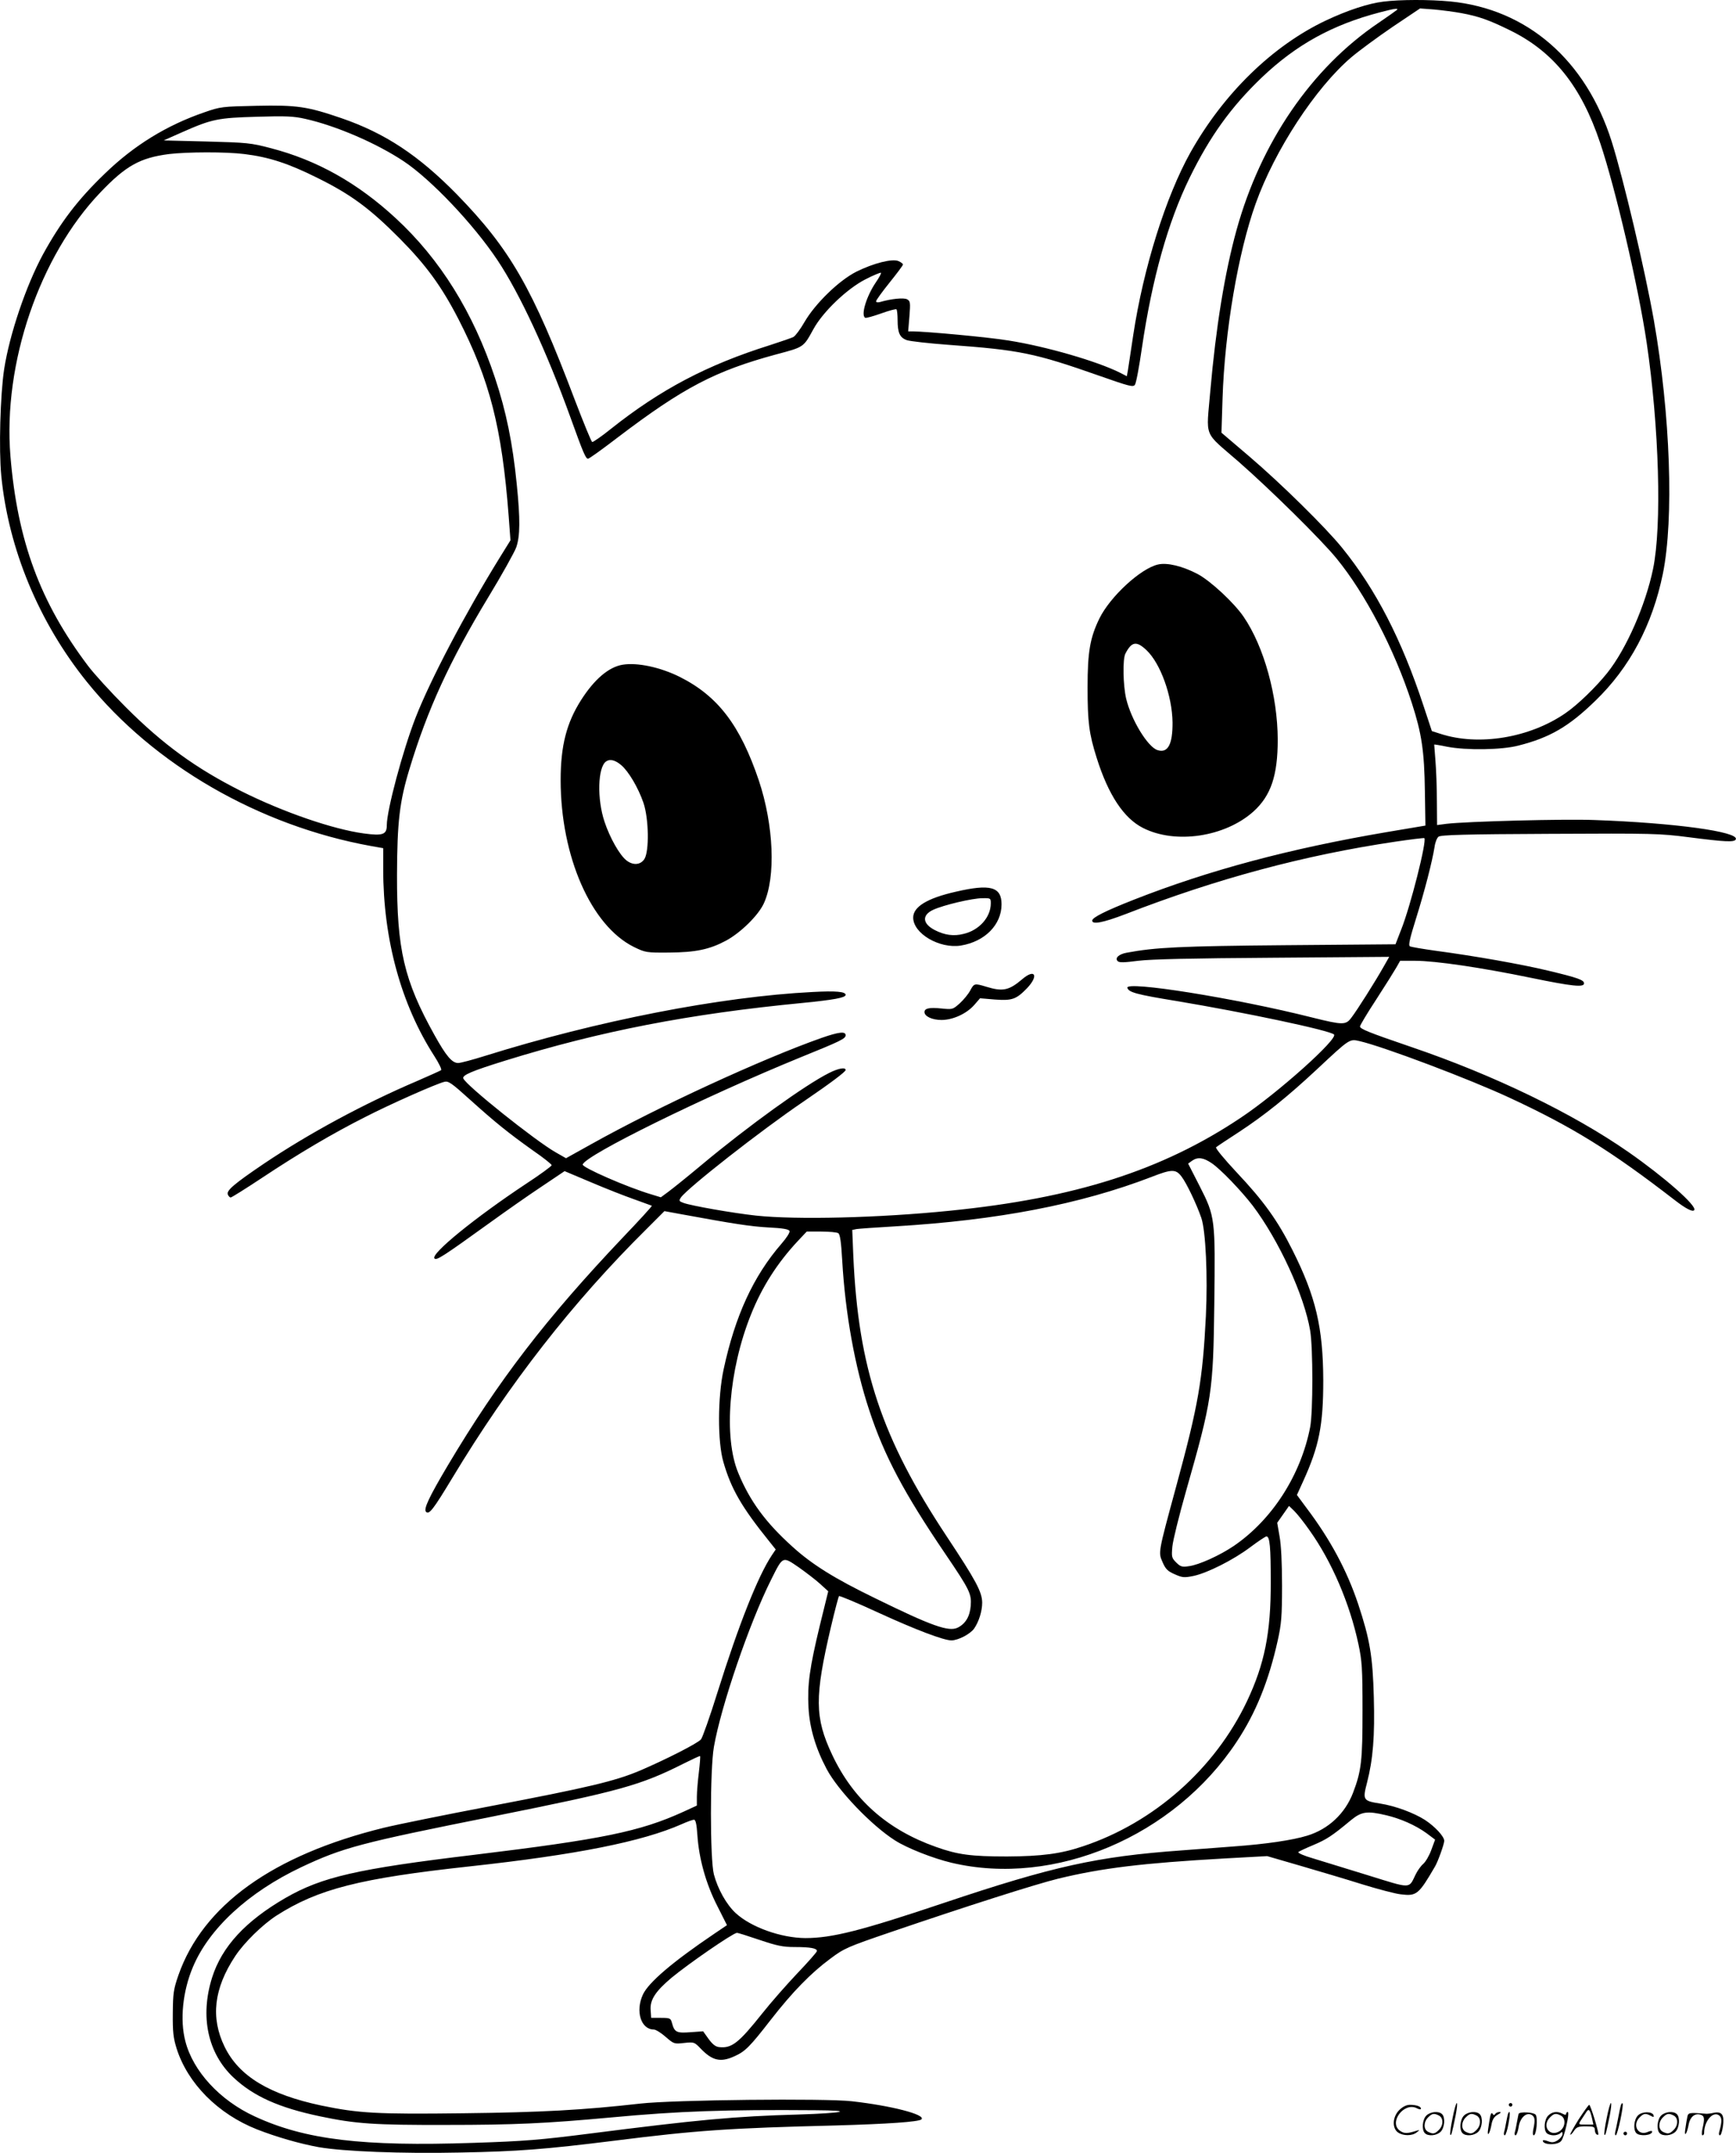
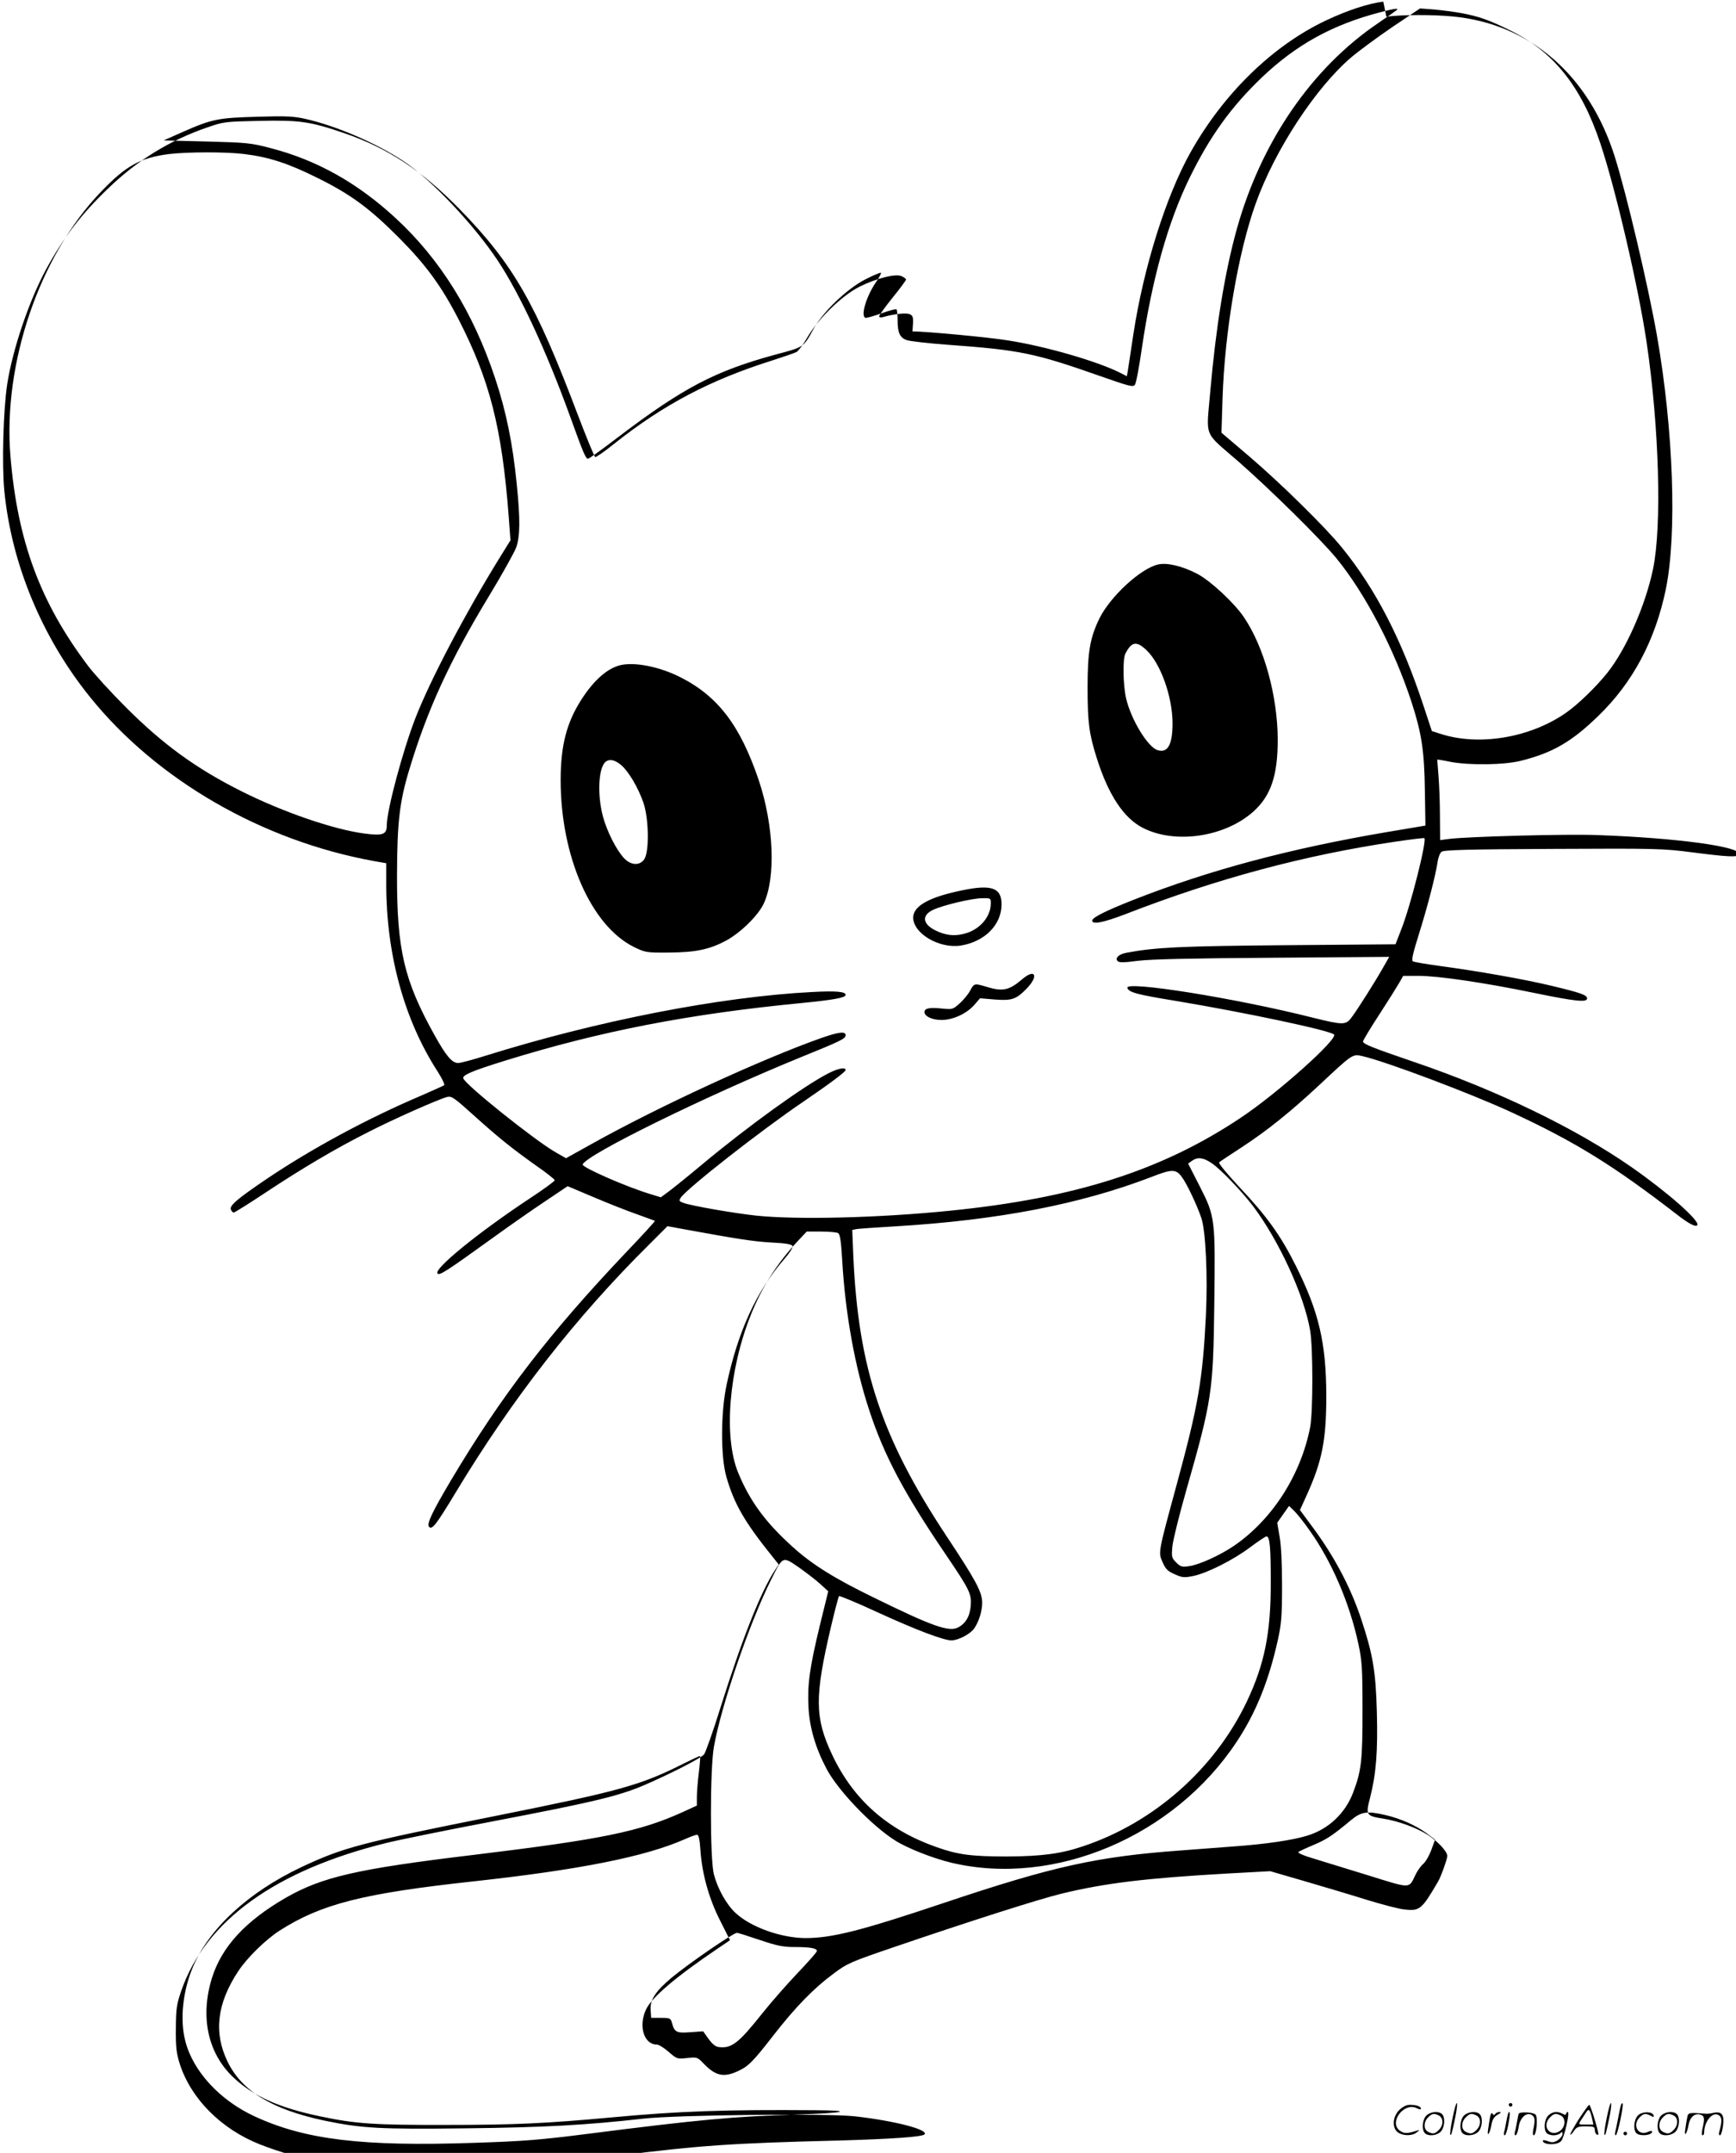
<svg xmlns="http://www.w3.org/2000/svg" version="1.0" viewBox="0 0 968.594 1200.616" preserveAspectRatio="xMidYMid meet">
  <g transform="translate(-0.19,1200.81) scale(0.1,-0.1)" fill="#000000" stroke="none">
-     <path d="M7720 11999 c-83 -10 -199 -48 -320 -105 -298 -141 -571 -407 -756 -736 -137 -245 -262 -642 -319 -1017 -14 -91 -27 -181 -30 -198 l-6 -33 -37 19 c-127 64 -413 147 -622 180 -107 18 -463 51 -537 51 l-24 0 7 84 c6 77 5 85 -13 95 -19 10 -88 3 -150 -15 -14 -4 -23 -2 -23 4 0 6 34 53 75 104 41 51 75 96 75 101 0 4 -11 13 -25 19 -34 15 -138 -11 -235 -59 -97 -49 -229 -177 -289 -280 -23 -40 -51 -78 -62 -84 -11 -6 -71 -26 -132 -46 -350 -110 -610 -247 -887 -467 -52 -42 -99 -74 -104 -73 -5 2 -48 107 -97 235 -236 624 -360 840 -658 1146 -214 218 -400 341 -644 425 -190 65 -248 74 -475 69 -190 -4 -200 -5 -289 -36 -210 -72 -393 -184 -556 -342 -151 -145 -246 -270 -345 -450 -95 -175 -187 -447 -217 -641 -22 -147 -30 -448 -16 -594 40 -408 210 -818 478 -1150 373 -463 961 -802 1585 -915 l68 -12 0 -117 c0 -391 100 -755 285 -1042 25 -39 43 -75 38 -79 -4 -3 -64 -30 -133 -60 -298 -127 -605 -293 -855 -461 -164 -111 -211 -150 -202 -172 3 -9 11 -17 16 -17 5 0 85 50 177 111 202 134 393 247 574 338 140 72 396 185 441 196 23 6 41 -7 145 -101 140 -126 212 -184 351 -283 57 -39 103 -76 103 -81 0 -5 -64 -52 -142 -103 -284 -188 -535 -392 -512 -417 12 -12 45 9 317 205 83 60 210 149 281 196 l128 86 147 -62 c80 -34 189 -77 241 -95 52 -19 97 -35 99 -36 2 -2 -70 -81 -161 -176 -428 -451 -694 -796 -978 -1273 -105 -177 -136 -243 -121 -258 17 -17 39 11 146 188 319 529 673 982 1084 1389 l100 100 98 -18 c290 -53 378 -67 481 -73 83 -4 115 -10 119 -20 3 -8 -17 -39 -45 -71 -157 -181 -259 -403 -323 -702 -33 -154 -34 -402 -1 -515 43 -150 102 -252 257 -444 l35 -44 -21 -31 c-78 -117 -185 -387 -304 -766 -42 -135 -84 -253 -92 -262 -20 -23 -196 -112 -338 -173 -141 -60 -290 -95 -840 -200 -247 -47 -514 -101 -592 -120 -619 -152 -1010 -433 -1146 -823 -27 -78 -30 -100 -31 -212 -1 -103 3 -137 21 -195 62 -196 231 -366 449 -452 107 -42 239 -80 344 -99 139 -24 461 -37 790 -30 321 6 475 18 860 66 461 58 638 70 1235 85 286 8 464 20 478 34 26 26 -166 76 -389 101 -149 17 -994 8 -1179 -13 -320 -36 -550 -49 -988 -54 -485 -6 -584 0 -792 43 -292 62 -460 164 -540 328 -79 162 -60 325 59 505 51 77 153 176 230 226 233 149 465 208 1081 275 595 65 960 138 1180 235 31 14 62 25 69 25 9 0 15 -25 19 -87 9 -132 48 -271 111 -394 l54 -107 -71 -48 c-234 -158 -367 -272 -398 -339 -43 -93 -11 -195 61 -195 10 0 40 -18 66 -41 46 -40 48 -40 103 -34 55 6 57 5 91 -30 66 -69 112 -80 190 -44 60 27 85 52 203 204 120 154 223 260 333 341 76 57 95 65 335 147 431 147 808 267 934 298 247 60 473 87 929 113 l238 13 186 -54 c103 -30 258 -76 347 -104 88 -27 183 -52 212 -55 89 -11 100 -2 192 156 16 27 51 125 51 142 0 25 -53 81 -108 117 -63 40 -166 78 -249 91 -96 15 -99 20 -74 116 34 132 44 260 38 478 -6 227 -22 322 -87 518 -62 186 -155 360 -288 536 l-54 73 35 77 c89 195 112 312 112 562 -1 295 -42 468 -171 725 -83 166 -161 275 -314 437 -67 72 -118 133 -113 138 4 4 61 42 126 84 145 95 273 198 437 351 184 172 181 170 238 157 134 -31 614 -212 837 -316 353 -164 564 -295 919 -569 63 -49 103 -70 111 -57 15 24 -167 184 -368 324 -309 215 -751 429 -1210 585 -240 82 -287 101 -287 115 0 6 41 75 91 151 50 77 100 157 112 178 l21 37 85 0 c111 0 369 -38 645 -95 233 -48 296 -54 296 -31 0 19 -33 31 -200 71 -155 37 -411 82 -628 111 -72 10 -137 21 -144 25 -9 6 1 47 35 156 47 150 90 316 103 398 3 24 13 50 22 57 12 10 147 14 621 16 578 3 614 2 776 -19 203 -26 256 -29 262 -11 15 42 -342 91 -787 107 -167 7 -717 -8 -827 -21 l-53 -7 -1 134 c0 74 -4 175 -8 224 -4 50 -7 91 -7 91 1 1 33 -4 71 -12 108 -21 306 -18 398 6 175 44 282 106 429 249 193 186 319 423 378 710 62 307 42 885 -50 1411 -50 283 -170 791 -236 1000 -144 454 -472 738 -900 780 -115 11 -281 11 -374 -1z m75 -47 c-6 -5 -51 -37 -101 -71 -374 -252 -658 -667 -793 -1156 -66 -239 -115 -542 -146 -895 -23 -271 -42 -223 158 -397 178 -156 459 -433 545 -538 161 -196 324 -508 421 -807 55 -170 70 -268 73 -493 l3 -191 -220 -37 c-540 -92 -988 -212 -1406 -376 -160 -63 -231 -99 -233 -116 -2 -25 62 -12 185 35 513 199 999 329 1504 404 88 13 162 22 164 20 15 -14 -77 -380 -130 -512 l-31 -80 -611 -5 c-588 -5 -729 -12 -889 -42 -44 -8 -67 -30 -50 -47 9 -9 37 -8 114 2 72 9 296 14 752 17 l649 5 -33 -58 c-44 -78 -147 -241 -178 -281 -31 -42 -47 -42 -220 1 -428 108 -1044 206 -1030 165 8 -25 51 -37 272 -73 384 -64 857 -164 881 -187 24 -24 -314 -327 -520 -464 -438 -293 -924 -449 -1625 -519 -396 -40 -852 -51 -1080 -27 -128 14 -363 55 -405 71 -25 9 -26 12 -14 30 37 53 445 373 684 535 151 103 235 166 235 176 0 17 -42 9 -93 -17 -132 -66 -449 -294 -708 -510 -80 -67 -165 -135 -188 -152 l-42 -31 -52 16 c-133 39 -389 151 -384 167 17 53 676 377 1214 597 230 93 253 105 253 124 0 23 -39 18 -134 -15 -332 -117 -912 -384 -1284 -592 l-142 -79 -58 33 c-114 65 -501 374 -515 412 -7 18 46 41 233 99 532 165 1028 261 1660 322 172 17 240 29 240 45 0 18 -53 23 -184 16 -515 -26 -1203 -161 -1827 -356 -70 -22 -137 -40 -151 -40 -34 0 -67 39 -132 156 -170 305 -210 477 -209 894 1 293 14 407 69 588 101 334 224 602 440 959 76 125 146 251 156 278 22 63 23 156 3 354 -23 229 -59 405 -121 591 -122 367 -306 662 -554 891 -212 196 -439 324 -698 391 -110 29 -132 31 -357 37 l-240 6 106 47 c163 72 198 79 415 85 160 5 205 3 270 -12 170 -38 396 -135 548 -236 152 -101 388 -349 523 -551 125 -187 275 -511 406 -873 75 -208 87 -235 100 -235 6 0 80 53 166 119 366 278 543 370 881 462 158 42 154 39 210 141 53 97 186 224 288 277 46 24 86 40 89 38 3 -3 -10 -27 -28 -53 -53 -78 -85 -183 -60 -198 4 -3 44 8 89 24 44 16 82 26 86 23 3 -4 6 -30 6 -59 0 -72 12 -99 52 -113 18 -6 123 -18 233 -26 398 -29 480 -46 839 -172 168 -59 190 -65 200 -51 7 9 24 101 39 205 57 387 145 701 266 949 114 233 232 396 402 559 193 184 395 295 659 364 83 22 109 25 95 13z m360 -17 c97 -18 154 -38 270 -95 244 -119 399 -312 505 -629 85 -252 213 -802 259 -1111 70 -472 86 -1024 36 -1265 -42 -202 -149 -446 -255 -579 -64 -80 -166 -179 -235 -226 -199 -137 -484 -184 -697 -114 l-47 15 -47 142 c-122 369 -265 647 -453 879 -91 113 -341 359 -519 511 l-155 132 6 190 c12 374 87 815 185 1088 106 297 334 646 534 816 40 34 143 110 228 168 l155 104 80 -6 c44 -4 112 -13 150 -20z m-6790 -786 c138 -17 246 -52 410 -134 184 -91 290 -169 455 -335 149 -150 235 -268 329 -450 175 -341 243 -604 281 -1100 l10 -135 -62 -100 c-191 -309 -384 -676 -467 -888 -72 -185 -161 -517 -161 -601 0 -52 -22 -60 -127 -46 -172 23 -451 119 -683 235 -255 128 -438 261 -646 469 -83 83 -178 187 -211 231 -268 355 -394 698 -433 1171 -42 515 162 1114 502 1469 142 149 221 193 383 214 102 12 316 13 420 0z m5398 -5628 c50 -34 164 -153 228 -236 146 -193 288 -501 321 -698 16 -96 16 -453 0 -537 -52 -268 -212 -517 -426 -663 -78 -53 -195 -106 -250 -113 -39 -6 -48 -3 -72 21 -25 25 -26 31 -21 88 3 34 38 175 77 312 144 505 151 549 157 1040 6 476 5 488 -81 657 l-65 127 22 16 c32 22 63 18 110 -14z m-169 -74 c28 -36 85 -156 111 -232 24 -73 36 -322 25 -547 -18 -356 -42 -496 -165 -947 -103 -379 -101 -369 -76 -426 16 -37 29 -50 67 -66 42 -19 53 -20 103 -10 78 16 225 90 319 161 44 33 85 60 90 60 19 0 24 -61 24 -254 1 -284 -35 -459 -133 -666 -179 -376 -518 -676 -914 -808 -124 -42 -231 -56 -425 -57 -199 0 -275 10 -395 53 -272 96 -462 264 -580 514 -98 208 -99 322 -6 717 21 89 41 164 44 168 4 3 102 -38 219 -92 214 -98 366 -155 409 -155 38 1 104 35 126 66 27 39 45 98 45 145 -1 60 -35 123 -198 369 -363 548 -493 938 -521 1562 l-6 147 24 5 c13 2 110 9 214 15 573 34 1034 123 1430 275 115 45 137 45 169 3z m-1915 -316 c10 -7 16 -48 22 -152 17 -297 71 -595 151 -836 83 -253 195 -463 424 -800 137 -202 147 -223 142 -290 -5 -60 -29 -100 -73 -122 -50 -24 -144 9 -460 164 -227 110 -353 189 -461 287 -149 134 -238 254 -303 412 -83 199 -53 574 70 881 62 156 148 290 263 413 l49 52 81 0 c45 0 87 -4 95 -9z m2630 -1658 c124 -174 224 -408 272 -633 20 -93 23 -135 23 -370 0 -280 -6 -337 -53 -460 -44 -115 -137 -203 -256 -239 -81 -25 -230 -47 -410 -60 -77 -6 -207 -16 -290 -22 -471 -34 -716 -88 -1330 -294 -459 -154 -621 -195 -770 -195 -135 1 -302 60 -388 139 -52 48 -100 134 -122 216 -22 85 -22 585 0 711 40 229 199 693 319 932 67 134 63 132 154 70 41 -29 96 -71 120 -93 l45 -41 -47 -191 c-57 -236 -70 -330 -63 -458 6 -112 39 -225 101 -342 63 -119 249 -314 381 -398 67 -43 211 -100 316 -125 575 -136 1242 147 1591 675 107 161 179 340 229 565 20 90 24 133 24 305 0 126 -5 228 -14 276 l-13 75 33 47 33 47 28 -27 c15 -14 55 -64 87 -110z m-3408 -1350 c-6 -48 -11 -110 -11 -136 l0 -48 -76 -35 c-242 -110 -451 -153 -1169 -240 -651 -78 -846 -123 -1050 -240 -223 -129 -355 -271 -410 -445 -68 -217 -24 -422 120 -557 111 -104 253 -168 482 -216 199 -42 303 -49 703 -48 383 0 555 8 925 42 376 35 636 44 1135 40 224 -1 165 -16 -95 -24 -356 -10 -556 -29 -1168 -107 -267 -34 -360 -42 -642 -51 -620 -21 -941 17 -1223 148 -193 89 -343 251 -386 419 -31 118 -15 278 42 413 90 215 309 417 604 557 234 110 328 135 1074 284 708 142 818 172 1062 295 48 24 89 43 90 41 2 -2 -1 -43 -7 -92z m3835 -238 c81 -19 164 -56 225 -100 l48 -36 -21 -57 c-11 -31 -32 -67 -45 -78 -14 -12 -33 -39 -43 -60 -39 -80 -20 -80 -265 -4 -121 37 -260 80 -309 95 -49 14 -85 30 -80 35 5 4 43 22 84 39 73 31 102 49 210 139 59 48 90 52 196 27z m-3497 -695 c98 -33 131 -40 197 -40 87 0 124 -7 124 -22 0 -6 -48 -60 -107 -122 -58 -61 -148 -163 -198 -226 -132 -166 -171 -196 -241 -188 -20 2 -37 16 -59 46 l-30 42 -71 -5 c-78 -6 -89 0 -103 52 -7 26 -11 28 -62 28 l-54 0 -3 45 c-4 56 28 104 117 179 97 80 341 248 364 250 5 1 61 -17 126 -39z M6463 8860 c-97 -22 -267 -179 -327 -301 -52 -107 -66 -185 -66 -384 0 -194 8 -258 51 -394 65 -206 151 -336 258 -390 180 -92 458 -51 617 92 97 88 135 200 135 401 -1 243 -76 517 -190 684 -53 78 -184 200 -257 239 -84 44 -170 65 -221 53z m-64 -478 c78 -74 143 -255 145 -402 1 -123 -26 -174 -84 -155 -54 17 -147 169 -175 288 -17 74 -20 219 -4 250 35 68 62 72 118 19z M3475 8301 c-77 -13 -157 -81 -231 -197 -81 -127 -114 -255 -114 -446 0 -426 170 -813 409 -931 64 -31 69 -32 196 -31 148 1 225 17 317 66 82 44 182 142 212 209 67 146 55 435 -28 684 -104 308 -228 471 -441 578 -108 54 -238 82 -320 68z m-8 -559 c42 -35 96 -127 125 -211 30 -88 33 -271 5 -314 -22 -33 -63 -36 -100 -7 -38 30 -92 125 -122 215 -43 127 -38 306 9 337 21 15 51 7 83 -20z M5334 7035 c-159 -36 -237 -84 -237 -144 0 -89 147 -175 266 -156 134 22 227 116 227 230 0 98 -63 115 -256 70z m196 -65 c0 -77 -65 -150 -152 -170 -55 -14 -105 -7 -160 21 -70 36 -74 84 -8 114 57 26 217 64 273 64 46 1 47 0 47 -29z M5705 6547 c-73 -62 -108 -70 -199 -42 -67 20 -69 20 -91 -21 -10 -19 -36 -51 -58 -71 -39 -35 -41 -35 -102 -29 -68 7 -95 1 -95 -20 0 -24 43 -44 95 -44 64 0 140 35 183 84 l32 37 83 -7 c96 -7 119 1 179 63 67 70 45 112 -27 50z M8106 194 c-10 -47 -15 -88 -12 -91 5 -6 9 7 30 110 7 37 10 67 6 67 -4 0 -15 -39 -24 -86z M8420 270 c0 -5 5 -10 10 -10 6 0 10 5 10 10 0 6 -4 10 -10 10 -5 0 -10 -4 -10 -10z M8966 194 c-10 -47 -15 -88 -12 -91 5 -6 9 7 30 110 7 37 10 67 6 67 -4 0 -15 -39 -24 -86z M9046 269 c-3 -8 -10 -41 -16 -74 -6 -33 -14 -68 -16 -77 -3 -10 -1 -18 3 -18 10 0 46 171 38 178 -2 3 -7 -1 -9 -9z M7809 241 c-38 -38 -41 -101 -7 -125 29 -20 79 -20 104 0 18 14 18 15 1 10 -53 -17 -69 -17 -92 -2 -69 45 21 166 94 126 12 -6 21 -7 21 -1 0 12 -25 21 -62 21 -19 0 -39 -10 -59 -29z M8810 189 c-28 -45 -49 -83 -47 -85 2 -3 12 7 21 21 14 21 24 25 66 25 43 0 50 -3 50 -19 0 -11 5 -23 10 -26 6 -3 10 -3 10 1 0 20 -44 164 -51 164 -4 0 -30 -37 -59 -81z m75 4 l7 -33 -42 0 c-42 0 -42 0 -28 23 8 12 21 32 29 44 15 25 22 18 34 -34z M7960 210 c-22 -22 -27 -79 -8 -98 19 -19 66 -14 88 8 22 22 27 79 8 98 -19 19 -66 14 -88 -8z m71 0 c25 -14 25 -54 -1 -80 -23 -23 -33 -24 -61 -10 -25 14 -25 54 1 80 23 23 33 24 61 10z M8170 210 c-22 -22 -27 -79 -8 -98 19 -19 66 -14 88 8 22 22 27 79 8 98 -19 19 -66 14 -88 -8z m71 0 c25 -14 25 -54 -1 -80 -23 -23 -33 -24 -61 -10 -25 14 -25 54 1 80 23 23 33 24 61 10z M8316 204 c-3 -16 -8 -47 -11 -69 -8 -51 10 -26 19 27 5 27 15 42 34 53 18 10 22 14 10 15 -9 0 -20 -5 -24 -11 -5 -8 -9 -8 -14 1 -5 8 -10 3 -14 -16z M8417 223 c-2 -4 -7 -26 -11 -48 -4 -22 -9 -48 -12 -57 -3 -10 -1 -18 4 -18 4 0 14 28 20 62 11 58 10 81 -1 61z M8475 220 c-1 -3 -5 -23 -9 -45 -4 -22 -9 -48 -12 -57 -3 -10 -1 -18 4 -18 5 0 13 20 17 45 7 53 44 87 74 68 17 -11 19 -28 8 -80 -4 -18 -3 -33 2 -33 16 0 24 99 11 115 -12 14 -87 18 -95 5z M8640 210 c-22 -22 -27 -79 -8 -98 7 -7 24 -12 38 -12 14 0 31 5 38 12 9 9 12 8 12 -5 0 -9 -12 -24 -26 -34 -21 -13 -32 -15 -55 -6 -16 6 -29 8 -29 3 0 -24 81 -27 102 -2 18 19 50 162 37 162 -5 0 -9 -5 -9 -10 0 -7 -6 -7 -19 0 -30 16 -59 12 -81 -10z m71 0 c29 -16 25 -65 -6 -86 -56 -37 -103 28 -55 76 23 23 33 24 61 10z M9141 211 c-23 -23 -28 -80 -9 -99 19 -19 88 -13 88 9 0 5 -11 4 -24 -2 -54 -25 -89 38 -46 81 23 23 33 24 62 9 16 -9 19 -8 16 3 -8 22 -64 22 -87 -1z M9270 210 c-22 -22 -27 -79 -8 -98 19 -19 66 -14 88 8 22 22 27 79 8 98 -19 19 -66 14 -88 -8z m71 0 c25 -14 25 -54 -1 -80 -23 -23 -33 -24 -61 -10 -25 14 -25 54 1 80 23 23 33 24 61 10z M9416 201 c-3 -14 -8 -44 -11 -66 -8 -51 10 -26 19 27 8 41 35 63 66 53 22 -7 24 -21 11 -77 -5 -22 -5 -38 0 -38 5 0 9 6 9 13 0 68 51 125 85 97 15 -13 15 -35 -1 -92 -3 -10 -1 -18 4 -18 6 0 13 23 17 50 9 63 -5 84 -49 76 -17 -4 -35 -6 -41 -6 -101 8 -104 7 -109 -19z M9060 110 c0 -5 5 -10 10 -10 6 0 10 5 10 10 0 6 -4 10 -10 10 -5 0 -10 -4 -10 -10z" />
+     <path d="M7720 11999 c-83 -10 -199 -48 -320 -105 -298 -141 -571 -407 -756 -736 -137 -245 -262 -642 -319 -1017 -14 -91 -27 -181 -30 -198 l-6 -33 -37 19 c-127 64 -413 147 -622 180 -107 18 -463 51 -537 51 c6 77 5 85 -13 95 -19 10 -88 3 -150 -15 -14 -4 -23 -2 -23 4 0 6 34 53 75 104 41 51 75 96 75 101 0 4 -11 13 -25 19 -34 15 -138 -11 -235 -59 -97 -49 -229 -177 -289 -280 -23 -40 -51 -78 -62 -84 -11 -6 -71 -26 -132 -46 -350 -110 -610 -247 -887 -467 -52 -42 -99 -74 -104 -73 -5 2 -48 107 -97 235 -236 624 -360 840 -658 1146 -214 218 -400 341 -644 425 -190 65 -248 74 -475 69 -190 -4 -200 -5 -289 -36 -210 -72 -393 -184 -556 -342 -151 -145 -246 -270 -345 -450 -95 -175 -187 -447 -217 -641 -22 -147 -30 -448 -16 -594 40 -408 210 -818 478 -1150 373 -463 961 -802 1585 -915 l68 -12 0 -117 c0 -391 100 -755 285 -1042 25 -39 43 -75 38 -79 -4 -3 -64 -30 -133 -60 -298 -127 -605 -293 -855 -461 -164 -111 -211 -150 -202 -172 3 -9 11 -17 16 -17 5 0 85 50 177 111 202 134 393 247 574 338 140 72 396 185 441 196 23 6 41 -7 145 -101 140 -126 212 -184 351 -283 57 -39 103 -76 103 -81 0 -5 -64 -52 -142 -103 -284 -188 -535 -392 -512 -417 12 -12 45 9 317 205 83 60 210 149 281 196 l128 86 147 -62 c80 -34 189 -77 241 -95 52 -19 97 -35 99 -36 2 -2 -70 -81 -161 -176 -428 -451 -694 -796 -978 -1273 -105 -177 -136 -243 -121 -258 17 -17 39 11 146 188 319 529 673 982 1084 1389 l100 100 98 -18 c290 -53 378 -67 481 -73 83 -4 115 -10 119 -20 3 -8 -17 -39 -45 -71 -157 -181 -259 -403 -323 -702 -33 -154 -34 -402 -1 -515 43 -150 102 -252 257 -444 l35 -44 -21 -31 c-78 -117 -185 -387 -304 -766 -42 -135 -84 -253 -92 -262 -20 -23 -196 -112 -338 -173 -141 -60 -290 -95 -840 -200 -247 -47 -514 -101 -592 -120 -619 -152 -1010 -433 -1146 -823 -27 -78 -30 -100 -31 -212 -1 -103 3 -137 21 -195 62 -196 231 -366 449 -452 107 -42 239 -80 344 -99 139 -24 461 -37 790 -30 321 6 475 18 860 66 461 58 638 70 1235 85 286 8 464 20 478 34 26 26 -166 76 -389 101 -149 17 -994 8 -1179 -13 -320 -36 -550 -49 -988 -54 -485 -6 -584 0 -792 43 -292 62 -460 164 -540 328 -79 162 -60 325 59 505 51 77 153 176 230 226 233 149 465 208 1081 275 595 65 960 138 1180 235 31 14 62 25 69 25 9 0 15 -25 19 -87 9 -132 48 -271 111 -394 l54 -107 -71 -48 c-234 -158 -367 -272 -398 -339 -43 -93 -11 -195 61 -195 10 0 40 -18 66 -41 46 -40 48 -40 103 -34 55 6 57 5 91 -30 66 -69 112 -80 190 -44 60 27 85 52 203 204 120 154 223 260 333 341 76 57 95 65 335 147 431 147 808 267 934 298 247 60 473 87 929 113 l238 13 186 -54 c103 -30 258 -76 347 -104 88 -27 183 -52 212 -55 89 -11 100 -2 192 156 16 27 51 125 51 142 0 25 -53 81 -108 117 -63 40 -166 78 -249 91 -96 15 -99 20 -74 116 34 132 44 260 38 478 -6 227 -22 322 -87 518 -62 186 -155 360 -288 536 l-54 73 35 77 c89 195 112 312 112 562 -1 295 -42 468 -171 725 -83 166 -161 275 -314 437 -67 72 -118 133 -113 138 4 4 61 42 126 84 145 95 273 198 437 351 184 172 181 170 238 157 134 -31 614 -212 837 -316 353 -164 564 -295 919 -569 63 -49 103 -70 111 -57 15 24 -167 184 -368 324 -309 215 -751 429 -1210 585 -240 82 -287 101 -287 115 0 6 41 75 91 151 50 77 100 157 112 178 l21 37 85 0 c111 0 369 -38 645 -95 233 -48 296 -54 296 -31 0 19 -33 31 -200 71 -155 37 -411 82 -628 111 -72 10 -137 21 -144 25 -9 6 1 47 35 156 47 150 90 316 103 398 3 24 13 50 22 57 12 10 147 14 621 16 578 3 614 2 776 -19 203 -26 256 -29 262 -11 15 42 -342 91 -787 107 -167 7 -717 -8 -827 -21 l-53 -7 -1 134 c0 74 -4 175 -8 224 -4 50 -7 91 -7 91 1 1 33 -4 71 -12 108 -21 306 -18 398 6 175 44 282 106 429 249 193 186 319 423 378 710 62 307 42 885 -50 1411 -50 283 -170 791 -236 1000 -144 454 -472 738 -900 780 -115 11 -281 11 -374 -1z m75 -47 c-6 -5 -51 -37 -101 -71 -374 -252 -658 -667 -793 -1156 -66 -239 -115 -542 -146 -895 -23 -271 -42 -223 158 -397 178 -156 459 -433 545 -538 161 -196 324 -508 421 -807 55 -170 70 -268 73 -493 l3 -191 -220 -37 c-540 -92 -988 -212 -1406 -376 -160 -63 -231 -99 -233 -116 -2 -25 62 -12 185 35 513 199 999 329 1504 404 88 13 162 22 164 20 15 -14 -77 -380 -130 -512 l-31 -80 -611 -5 c-588 -5 -729 -12 -889 -42 -44 -8 -67 -30 -50 -47 9 -9 37 -8 114 2 72 9 296 14 752 17 l649 5 -33 -58 c-44 -78 -147 -241 -178 -281 -31 -42 -47 -42 -220 1 -428 108 -1044 206 -1030 165 8 -25 51 -37 272 -73 384 -64 857 -164 881 -187 24 -24 -314 -327 -520 -464 -438 -293 -924 -449 -1625 -519 -396 -40 -852 -51 -1080 -27 -128 14 -363 55 -405 71 -25 9 -26 12 -14 30 37 53 445 373 684 535 151 103 235 166 235 176 0 17 -42 9 -93 -17 -132 -66 -449 -294 -708 -510 -80 -67 -165 -135 -188 -152 l-42 -31 -52 16 c-133 39 -389 151 -384 167 17 53 676 377 1214 597 230 93 253 105 253 124 0 23 -39 18 -134 -15 -332 -117 -912 -384 -1284 -592 l-142 -79 -58 33 c-114 65 -501 374 -515 412 -7 18 46 41 233 99 532 165 1028 261 1660 322 172 17 240 29 240 45 0 18 -53 23 -184 16 -515 -26 -1203 -161 -1827 -356 -70 -22 -137 -40 -151 -40 -34 0 -67 39 -132 156 -170 305 -210 477 -209 894 1 293 14 407 69 588 101 334 224 602 440 959 76 125 146 251 156 278 22 63 23 156 3 354 -23 229 -59 405 -121 591 -122 367 -306 662 -554 891 -212 196 -439 324 -698 391 -110 29 -132 31 -357 37 l-240 6 106 47 c163 72 198 79 415 85 160 5 205 3 270 -12 170 -38 396 -135 548 -236 152 -101 388 -349 523 -551 125 -187 275 -511 406 -873 75 -208 87 -235 100 -235 6 0 80 53 166 119 366 278 543 370 881 462 158 42 154 39 210 141 53 97 186 224 288 277 46 24 86 40 89 38 3 -3 -10 -27 -28 -53 -53 -78 -85 -183 -60 -198 4 -3 44 8 89 24 44 16 82 26 86 23 3 -4 6 -30 6 -59 0 -72 12 -99 52 -113 18 -6 123 -18 233 -26 398 -29 480 -46 839 -172 168 -59 190 -65 200 -51 7 9 24 101 39 205 57 387 145 701 266 949 114 233 232 396 402 559 193 184 395 295 659 364 83 22 109 25 95 13z m360 -17 c97 -18 154 -38 270 -95 244 -119 399 -312 505 -629 85 -252 213 -802 259 -1111 70 -472 86 -1024 36 -1265 -42 -202 -149 -446 -255 -579 -64 -80 -166 -179 -235 -226 -199 -137 -484 -184 -697 -114 l-47 15 -47 142 c-122 369 -265 647 -453 879 -91 113 -341 359 -519 511 l-155 132 6 190 c12 374 87 815 185 1088 106 297 334 646 534 816 40 34 143 110 228 168 l155 104 80 -6 c44 -4 112 -13 150 -20z m-6790 -786 c138 -17 246 -52 410 -134 184 -91 290 -169 455 -335 149 -150 235 -268 329 -450 175 -341 243 -604 281 -1100 l10 -135 -62 -100 c-191 -309 -384 -676 -467 -888 -72 -185 -161 -517 -161 -601 0 -52 -22 -60 -127 -46 -172 23 -451 119 -683 235 -255 128 -438 261 -646 469 -83 83 -178 187 -211 231 -268 355 -394 698 -433 1171 -42 515 162 1114 502 1469 142 149 221 193 383 214 102 12 316 13 420 0z m5398 -5628 c50 -34 164 -153 228 -236 146 -193 288 -501 321 -698 16 -96 16 -453 0 -537 -52 -268 -212 -517 -426 -663 -78 -53 -195 -106 -250 -113 -39 -6 -48 -3 -72 21 -25 25 -26 31 -21 88 3 34 38 175 77 312 144 505 151 549 157 1040 6 476 5 488 -81 657 l-65 127 22 16 c32 22 63 18 110 -14z m-169 -74 c28 -36 85 -156 111 -232 24 -73 36 -322 25 -547 -18 -356 -42 -496 -165 -947 -103 -379 -101 -369 -76 -426 16 -37 29 -50 67 -66 42 -19 53 -20 103 -10 78 16 225 90 319 161 44 33 85 60 90 60 19 0 24 -61 24 -254 1 -284 -35 -459 -133 -666 -179 -376 -518 -676 -914 -808 -124 -42 -231 -56 -425 -57 -199 0 -275 10 -395 53 -272 96 -462 264 -580 514 -98 208 -99 322 -6 717 21 89 41 164 44 168 4 3 102 -38 219 -92 214 -98 366 -155 409 -155 38 1 104 35 126 66 27 39 45 98 45 145 -1 60 -35 123 -198 369 -363 548 -493 938 -521 1562 l-6 147 24 5 c13 2 110 9 214 15 573 34 1034 123 1430 275 115 45 137 45 169 3z m-1915 -316 c10 -7 16 -48 22 -152 17 -297 71 -595 151 -836 83 -253 195 -463 424 -800 137 -202 147 -223 142 -290 -5 -60 -29 -100 -73 -122 -50 -24 -144 9 -460 164 -227 110 -353 189 -461 287 -149 134 -238 254 -303 412 -83 199 -53 574 70 881 62 156 148 290 263 413 l49 52 81 0 c45 0 87 -4 95 -9z m2630 -1658 c124 -174 224 -408 272 -633 20 -93 23 -135 23 -370 0 -280 -6 -337 -53 -460 -44 -115 -137 -203 -256 -239 -81 -25 -230 -47 -410 -60 -77 -6 -207 -16 -290 -22 -471 -34 -716 -88 -1330 -294 -459 -154 -621 -195 -770 -195 -135 1 -302 60 -388 139 -52 48 -100 134 -122 216 -22 85 -22 585 0 711 40 229 199 693 319 932 67 134 63 132 154 70 41 -29 96 -71 120 -93 l45 -41 -47 -191 c-57 -236 -70 -330 -63 -458 6 -112 39 -225 101 -342 63 -119 249 -314 381 -398 67 -43 211 -100 316 -125 575 -136 1242 147 1591 675 107 161 179 340 229 565 20 90 24 133 24 305 0 126 -5 228 -14 276 l-13 75 33 47 33 47 28 -27 c15 -14 55 -64 87 -110z m-3408 -1350 c-6 -48 -11 -110 -11 -136 l0 -48 -76 -35 c-242 -110 -451 -153 -1169 -240 -651 -78 -846 -123 -1050 -240 -223 -129 -355 -271 -410 -445 -68 -217 -24 -422 120 -557 111 -104 253 -168 482 -216 199 -42 303 -49 703 -48 383 0 555 8 925 42 376 35 636 44 1135 40 224 -1 165 -16 -95 -24 -356 -10 -556 -29 -1168 -107 -267 -34 -360 -42 -642 -51 -620 -21 -941 17 -1223 148 -193 89 -343 251 -386 419 -31 118 -15 278 42 413 90 215 309 417 604 557 234 110 328 135 1074 284 708 142 818 172 1062 295 48 24 89 43 90 41 2 -2 -1 -43 -7 -92z m3835 -238 c81 -19 164 -56 225 -100 l48 -36 -21 -57 c-11 -31 -32 -67 -45 -78 -14 -12 -33 -39 -43 -60 -39 -80 -20 -80 -265 -4 -121 37 -260 80 -309 95 -49 14 -85 30 -80 35 5 4 43 22 84 39 73 31 102 49 210 139 59 48 90 52 196 27z m-3497 -695 c98 -33 131 -40 197 -40 87 0 124 -7 124 -22 0 -6 -48 -60 -107 -122 -58 -61 -148 -163 -198 -226 -132 -166 -171 -196 -241 -188 -20 2 -37 16 -59 46 l-30 42 -71 -5 c-78 -6 -89 0 -103 52 -7 26 -11 28 -62 28 l-54 0 -3 45 c-4 56 28 104 117 179 97 80 341 248 364 250 5 1 61 -17 126 -39z M6463 8860 c-97 -22 -267 -179 -327 -301 -52 -107 -66 -185 -66 -384 0 -194 8 -258 51 -394 65 -206 151 -336 258 -390 180 -92 458 -51 617 92 97 88 135 200 135 401 -1 243 -76 517 -190 684 -53 78 -184 200 -257 239 -84 44 -170 65 -221 53z m-64 -478 c78 -74 143 -255 145 -402 1 -123 -26 -174 -84 -155 -54 17 -147 169 -175 288 -17 74 -20 219 -4 250 35 68 62 72 118 19z M3475 8301 c-77 -13 -157 -81 -231 -197 -81 -127 -114 -255 -114 -446 0 -426 170 -813 409 -931 64 -31 69 -32 196 -31 148 1 225 17 317 66 82 44 182 142 212 209 67 146 55 435 -28 684 -104 308 -228 471 -441 578 -108 54 -238 82 -320 68z m-8 -559 c42 -35 96 -127 125 -211 30 -88 33 -271 5 -314 -22 -33 -63 -36 -100 -7 -38 30 -92 125 -122 215 -43 127 -38 306 9 337 21 15 51 7 83 -20z M5334 7035 c-159 -36 -237 -84 -237 -144 0 -89 147 -175 266 -156 134 22 227 116 227 230 0 98 -63 115 -256 70z m196 -65 c0 -77 -65 -150 -152 -170 -55 -14 -105 -7 -160 21 -70 36 -74 84 -8 114 57 26 217 64 273 64 46 1 47 0 47 -29z M5705 6547 c-73 -62 -108 -70 -199 -42 -67 20 -69 20 -91 -21 -10 -19 -36 -51 -58 -71 -39 -35 -41 -35 -102 -29 -68 7 -95 1 -95 -20 0 -24 43 -44 95 -44 64 0 140 35 183 84 l32 37 83 -7 c96 -7 119 1 179 63 67 70 45 112 -27 50z M8106 194 c-10 -47 -15 -88 -12 -91 5 -6 9 7 30 110 7 37 10 67 6 67 -4 0 -15 -39 -24 -86z M8420 270 c0 -5 5 -10 10 -10 6 0 10 5 10 10 0 6 -4 10 -10 10 -5 0 -10 -4 -10 -10z M8966 194 c-10 -47 -15 -88 -12 -91 5 -6 9 7 30 110 7 37 10 67 6 67 -4 0 -15 -39 -24 -86z M9046 269 c-3 -8 -10 -41 -16 -74 -6 -33 -14 -68 -16 -77 -3 -10 -1 -18 3 -18 10 0 46 171 38 178 -2 3 -7 -1 -9 -9z M7809 241 c-38 -38 -41 -101 -7 -125 29 -20 79 -20 104 0 18 14 18 15 1 10 -53 -17 -69 -17 -92 -2 -69 45 21 166 94 126 12 -6 21 -7 21 -1 0 12 -25 21 -62 21 -19 0 -39 -10 -59 -29z M8810 189 c-28 -45 -49 -83 -47 -85 2 -3 12 7 21 21 14 21 24 25 66 25 43 0 50 -3 50 -19 0 -11 5 -23 10 -26 6 -3 10 -3 10 1 0 20 -44 164 -51 164 -4 0 -30 -37 -59 -81z m75 4 l7 -33 -42 0 c-42 0 -42 0 -28 23 8 12 21 32 29 44 15 25 22 18 34 -34z M7960 210 c-22 -22 -27 -79 -8 -98 19 -19 66 -14 88 8 22 22 27 79 8 98 -19 19 -66 14 -88 -8z m71 0 c25 -14 25 -54 -1 -80 -23 -23 -33 -24 -61 -10 -25 14 -25 54 1 80 23 23 33 24 61 10z M8170 210 c-22 -22 -27 -79 -8 -98 19 -19 66 -14 88 8 22 22 27 79 8 98 -19 19 -66 14 -88 -8z m71 0 c25 -14 25 -54 -1 -80 -23 -23 -33 -24 -61 -10 -25 14 -25 54 1 80 23 23 33 24 61 10z M8316 204 c-3 -16 -8 -47 -11 -69 -8 -51 10 -26 19 27 5 27 15 42 34 53 18 10 22 14 10 15 -9 0 -20 -5 -24 -11 -5 -8 -9 -8 -14 1 -5 8 -10 3 -14 -16z M8417 223 c-2 -4 -7 -26 -11 -48 -4 -22 -9 -48 -12 -57 -3 -10 -1 -18 4 -18 4 0 14 28 20 62 11 58 10 81 -1 61z M8475 220 c-1 -3 -5 -23 -9 -45 -4 -22 -9 -48 -12 -57 -3 -10 -1 -18 4 -18 5 0 13 20 17 45 7 53 44 87 74 68 17 -11 19 -28 8 -80 -4 -18 -3 -33 2 -33 16 0 24 99 11 115 -12 14 -87 18 -95 5z M8640 210 c-22 -22 -27 -79 -8 -98 7 -7 24 -12 38 -12 14 0 31 5 38 12 9 9 12 8 12 -5 0 -9 -12 -24 -26 -34 -21 -13 -32 -15 -55 -6 -16 6 -29 8 -29 3 0 -24 81 -27 102 -2 18 19 50 162 37 162 -5 0 -9 -5 -9 -10 0 -7 -6 -7 -19 0 -30 16 -59 12 -81 -10z m71 0 c29 -16 25 -65 -6 -86 -56 -37 -103 28 -55 76 23 23 33 24 61 10z M9141 211 c-23 -23 -28 -80 -9 -99 19 -19 88 -13 88 9 0 5 -11 4 -24 -2 -54 -25 -89 38 -46 81 23 23 33 24 62 9 16 -9 19 -8 16 3 -8 22 -64 22 -87 -1z M9270 210 c-22 -22 -27 -79 -8 -98 19 -19 66 -14 88 8 22 22 27 79 8 98 -19 19 -66 14 -88 -8z m71 0 c25 -14 25 -54 -1 -80 -23 -23 -33 -24 -61 -10 -25 14 -25 54 1 80 23 23 33 24 61 10z M9416 201 c-3 -14 -8 -44 -11 -66 -8 -51 10 -26 19 27 8 41 35 63 66 53 22 -7 24 -21 11 -77 -5 -22 -5 -38 0 -38 5 0 9 6 9 13 0 68 51 125 85 97 15 -13 15 -35 -1 -92 -3 -10 -1 -18 4 -18 6 0 13 23 17 50 9 63 -5 84 -49 76 -17 -4 -35 -6 -41 -6 -101 8 -104 7 -109 -19z M9060 110 c0 -5 5 -10 10 -10 6 0 10 5 10 10 0 6 -4 10 -10 10 -5 0 -10 -4 -10 -10z" />
  </g>
</svg>